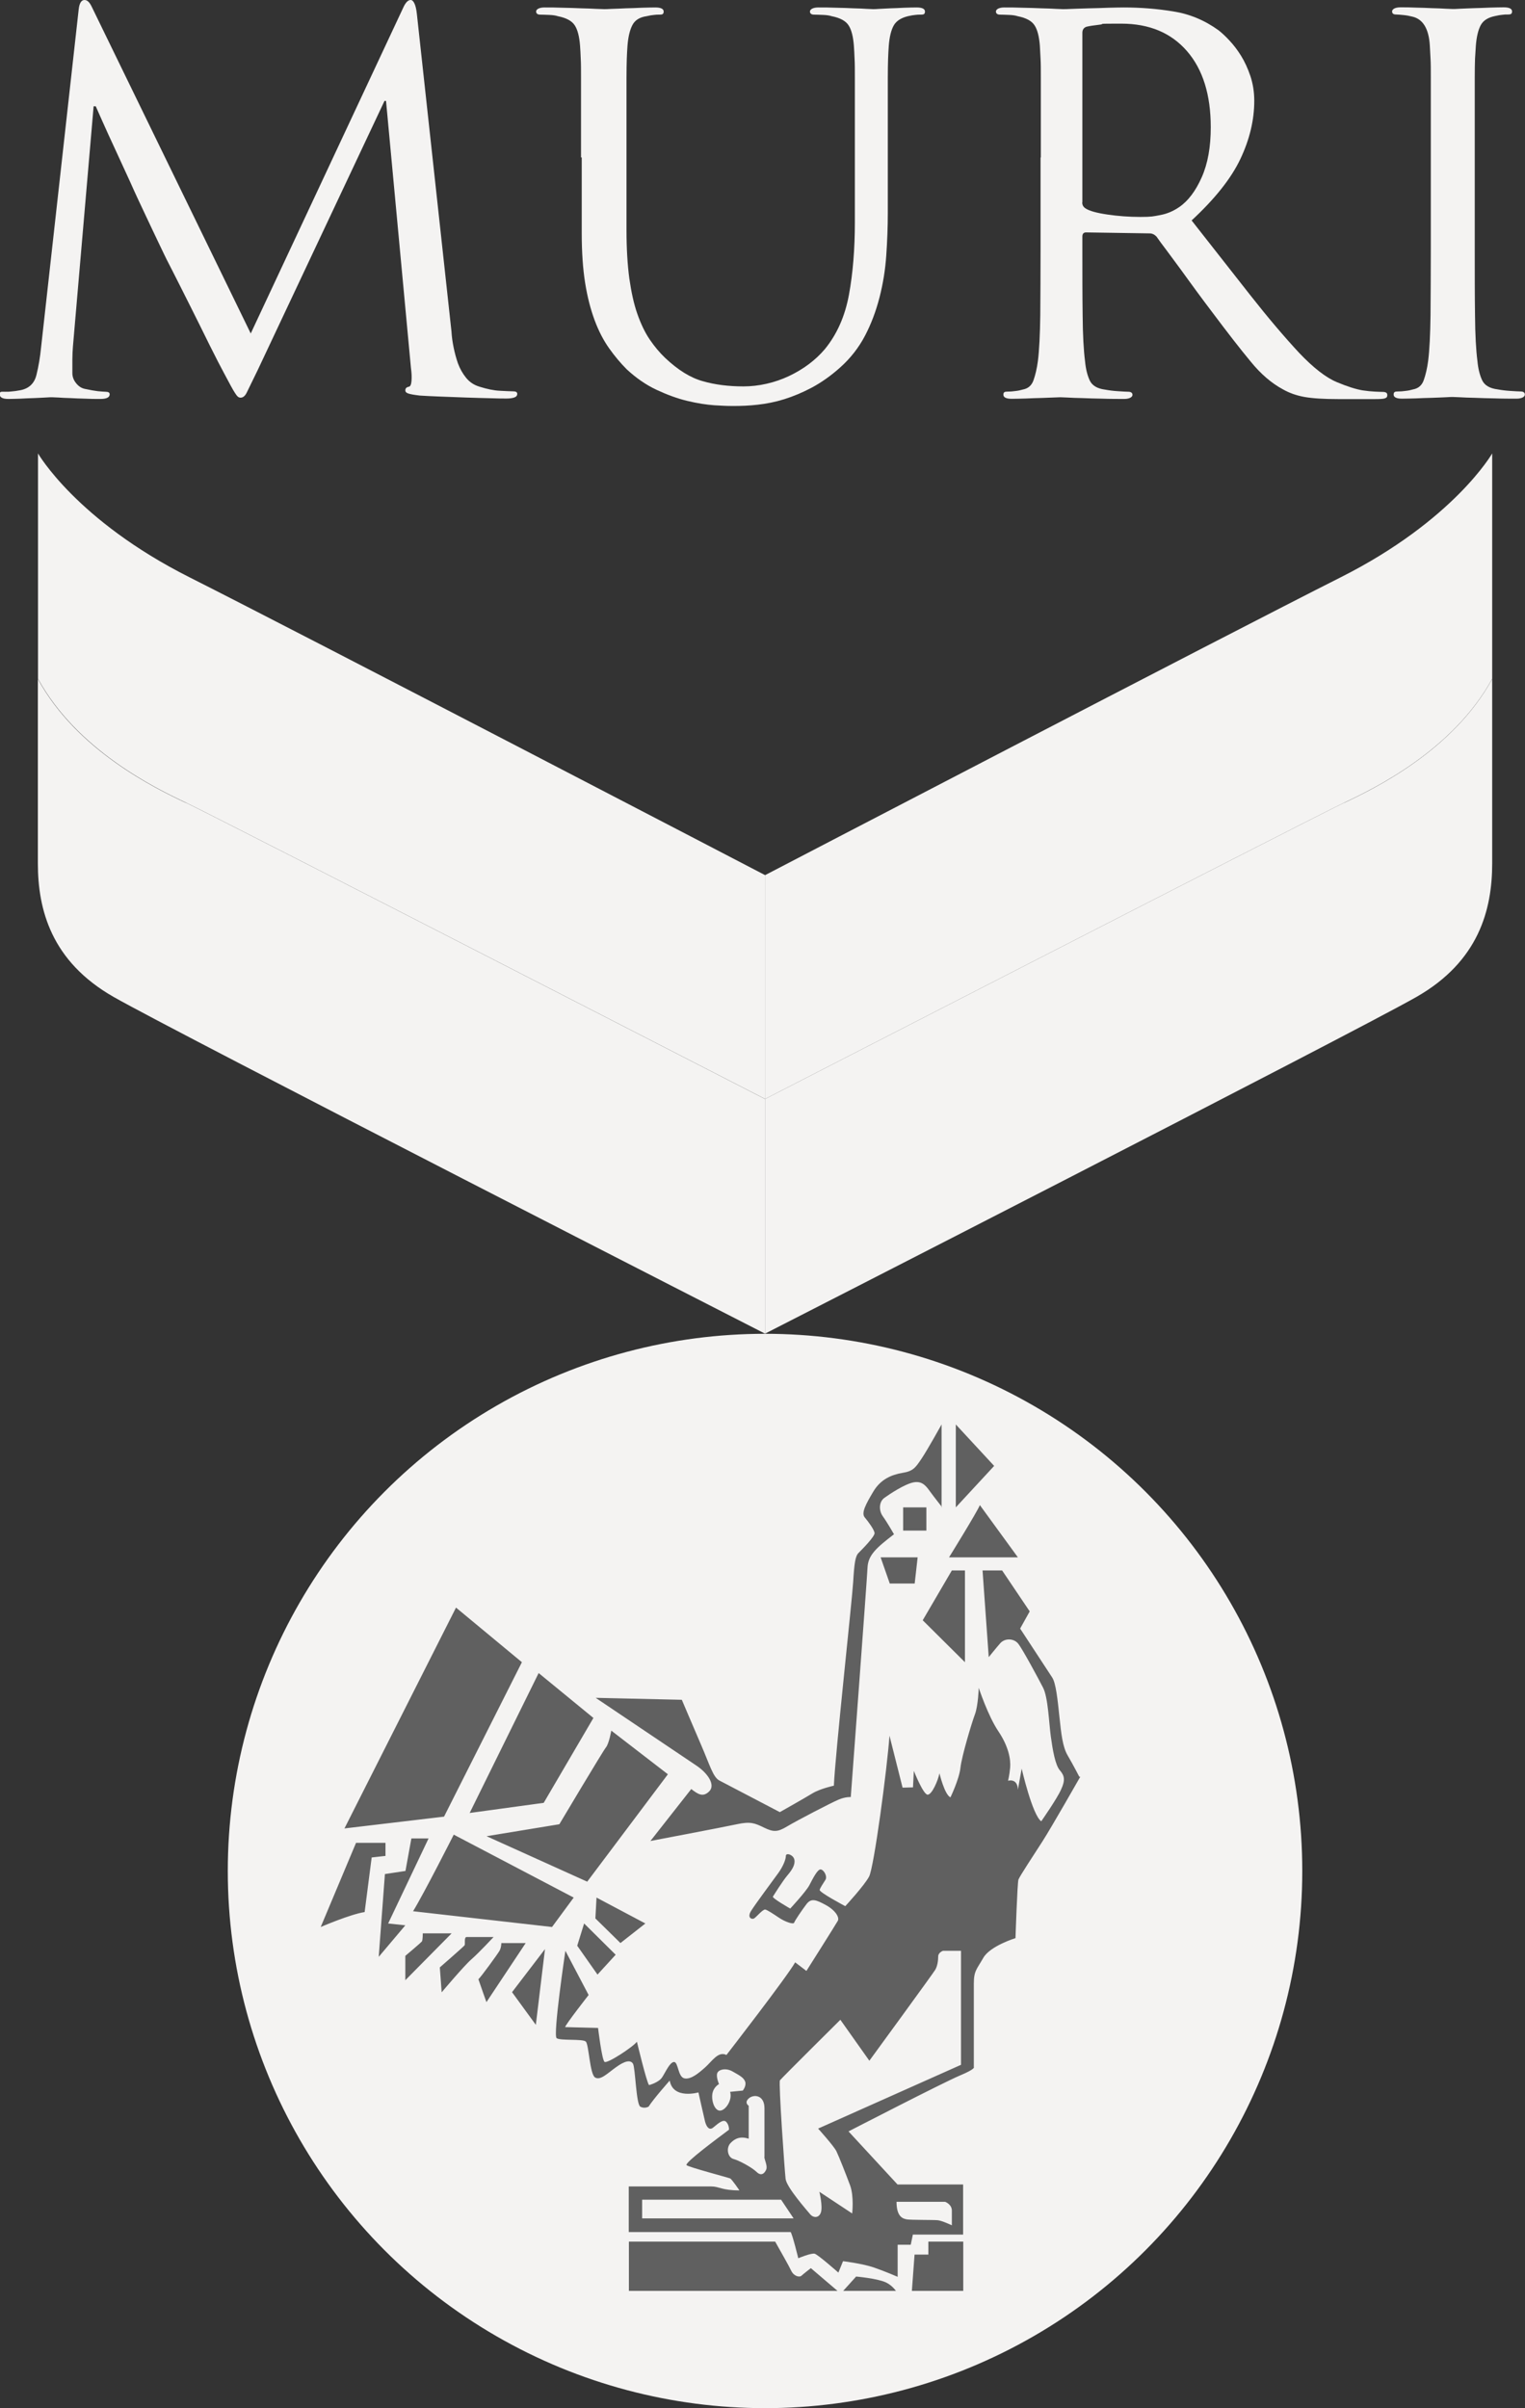
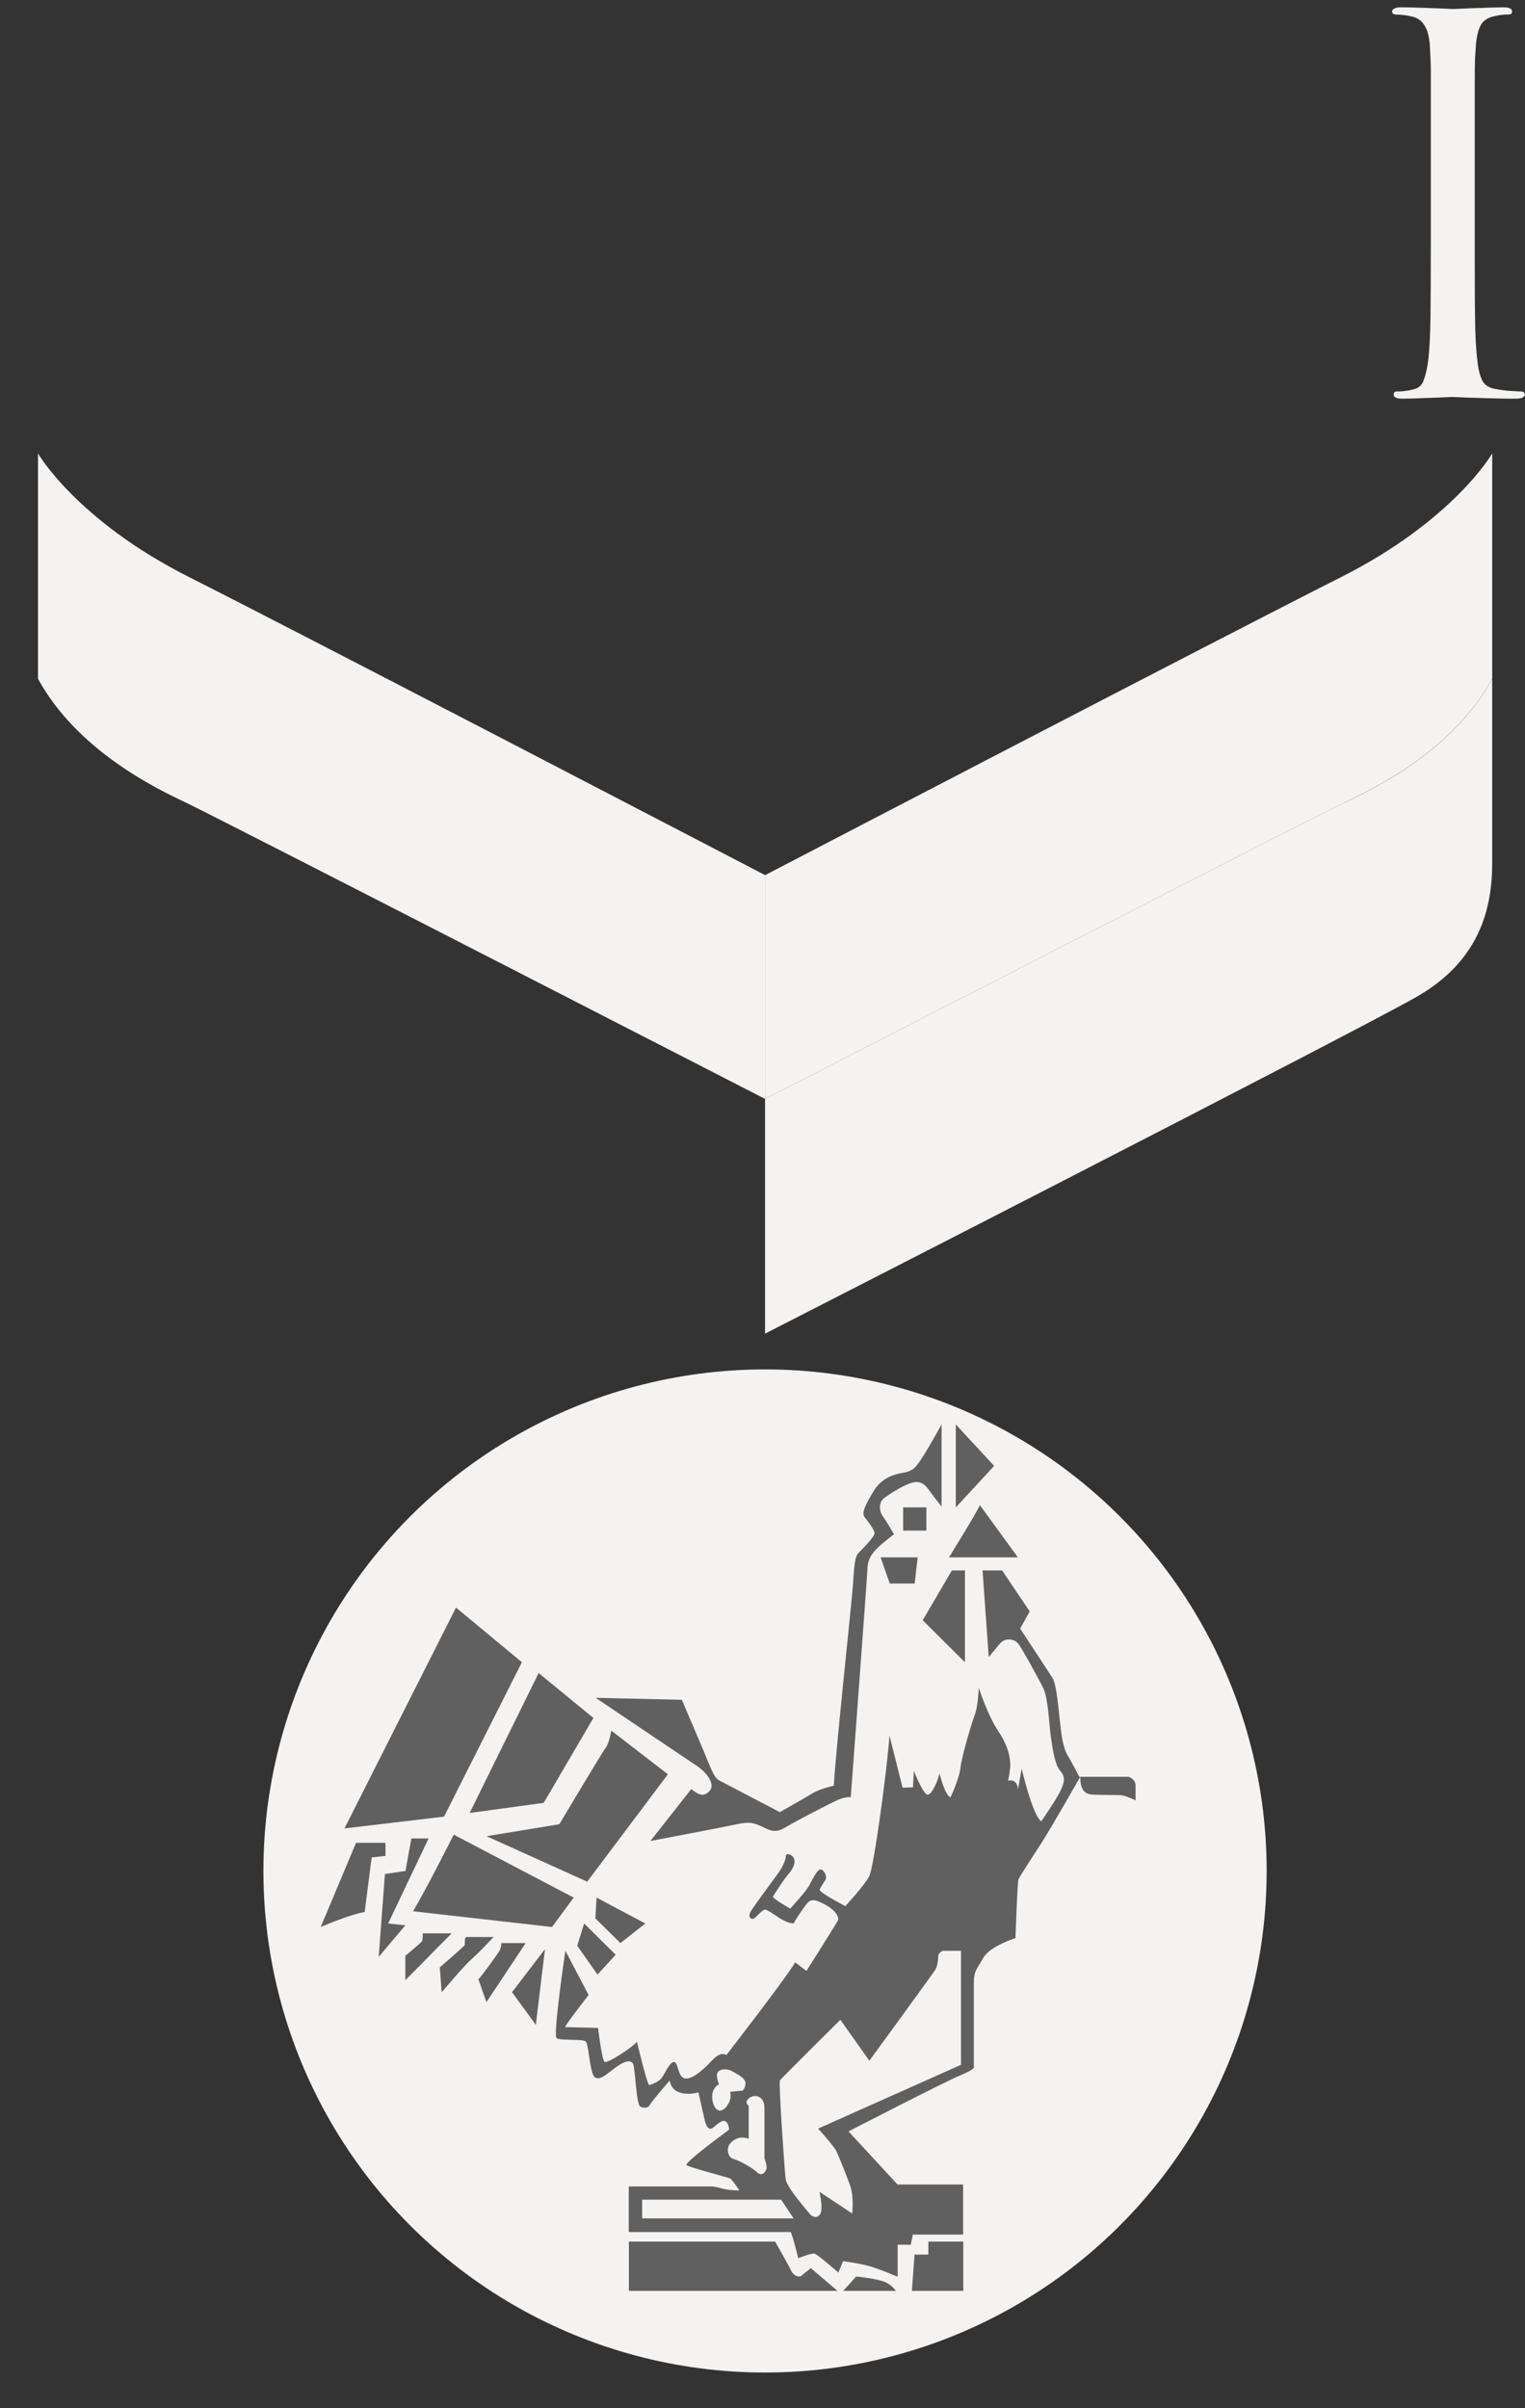
<svg xmlns="http://www.w3.org/2000/svg" id="Layer_2" viewBox="0 0 1083.2 1710.7">
  <rect x="0" y="0" width="1083.2" height="1710.7" fill="#333333" stroke="none" />
  <defs>
    <style>      .st0 {        fill: #f4f3f2;      }      .st1 {        fill: #606060;      }    </style>
  </defs>
  <g id="Layer_2-2">
    <g>
      <g>
        <path class="st0" d="M954.8,570.2c-24,11.4-411.4,210.5-411.4,210.5h0v166.7s418.4-213.9,462.7-239.2c44.3-25.3,53.8-62,53.8-94.9v-131c-27.7,50.7-83.3,77.7-105.1,88h0Z" />
        <path class="st0" d="M952.3,410.1c-80.4,40.5-408.9,211.6-408.9,211.6v159h0s387.4-199.1,411.4-210.5c21.8-10.3,77.4-37.3,105.1-88v-160.1s-27.2,47.5-107.6,88h0Z" />
-         <path class="st0" d="M132,570.2c24.1,11.4,411.4,210.5,411.4,210.5h0v166.7s-418.4-213.9-462.7-239.2-53.8-62-53.8-94.9v-131c27.6,50.7,83.3,77.7,105.1,88h0Z" />
        <path class="st0" d="M134.6,410.1c80.4,40.5,408.9,211.6,408.9,211.6v159h0s-387.4-199.1-411.4-210.5c-21.8-10.3-77.4-37.3-105.1-88v-160.1s27.2,47.5,107.6,88h0Z" />
      </g>
      <g>
-         <circle class="st0" cx="543.4" cy="1329.1" r="381.6" />
        <circle class="st0" cx="543.4" cy="1329.1" r="356.3" />
-         <path class="st1" d="M706.1,1041.4l-27.2,29.4v-58.9l27.2,29.4h0ZM668.8,1070.8v-58.9s-9.7,17.5-14.1,24.1-6.1,9.1-13.7,10.3c-7.6,1.3-15.4,4.4-20.7,13.3s-8.7,15.2-6.1,18.3,6.5,8.4,7,11c.4,2.5-9.1,12-11.4,14.3s-3,7.4-3.8,20.7c-.8,13.3-12.8,122.8-13.7,144.6,0,0-9.7,2.1-15.3,5.5-5.7,3.5-23.1,13.3-23.1,13.3,0,0-38.6-20.2-43-22.5s-6.8-11.1-12.8-25c-6-13.9-13.8-32.3-13.8-32.3l-61.2-1.4s63,42.4,71.5,48.1c8.5,5.7,13.6,13.9,9.2,18.3-4.4,4.4-7.9,2.2-12.8-1.6l-29,36.9s51.7-9.8,61.4-11.9,12.7-.8,19.3,2.4,9.5,3.3,16.3-.8c6.8-4.1,32-17.2,36.9-19.2s8.4-1.7,8.4-1.7c0,0,11.5-154.1,11.9-163s6.3-14.1,18.8-23.7c0,0-4.8-8.4-7.9-12.7s-2.7-10.4,1-13.1,14.7-10,21-11.1c6.3-1.1,9,3.1,11.7,6.8s8.3,10.8,8.3,10.8h0ZM641.5,1087.3h16.5v-16.5h-16.5v16.5ZM651.8,1106.3h-26.3l6.5,18.6h17.7l2.1-18.6h0ZM723,1106.3l-27-37.1c-2.2,5.3-21.9,37.1-21.9,37.1h49ZM685.4,1180.8v-65.2h-9.3l-20.7,35.4,30,29.8ZM456,1575.9h107.7l-8.9-13.3h-98.7v13.3ZM767.3,1262.2s-20.5,36-26.8,45.8-16.2,24.8-17.1,27.2c-.8,2.3-2.1,41.6-2.1,41.6,0,0-17.9,5.5-22.8,13.9-4.8,8.4-6.8,9.3-6.8,18.6v59.1s1.8,1.1-9.9,6c-11.7,4.9-79.1,39.7-79.1,39.7l34.8,37.7h46.6v35.6h-35.7l-1.5,7.2h-9.3v22.8s-9.2-4-17.1-6.7-21.7-4.4-21.7-4.4l-3.3,8.1s-14.4-12.7-16.8-13.4-11.7,3.2-11.7,3.2c0,0-4-16.5-5.4-18.6h-115v-32.4h58.6c5.8,0,7.2,2.8,20,2.8,0,0-5.3-7.9-6.6-8.5s-30.6-8.3-31-9.5c-.8-2.1,21.7-18.7,30.2-25.1,0,0,.2-3.5-2.1-5.7s-6.8,2.4-9.3,4.3c-2.5,1.9-4.5-.3-5.6-4.4-1-4.1-4.7-20.7-4.7-20.7,0,0-18,5.2-20.4-8.4,0,0-11.4,12.8-15,18.5,0,0-2.9,1.7-5.9,0s-3.5-27.7-5.2-30.5c-1.7-2.8-5.7-2.1-11.9,2.4-6.2,4.4-11.2,9.7-15,7.4s-4.4-23.4-6.6-25.5-17.9-.5-20.7-2.4,6.2-62.1,6.2-62.1l16.5,31.4s-16.2,20.7-16.7,22.8l23.4.6s2.7,22.6,4.6,24.1c1.9,1.5,20.5-10.8,23-14.3,0,0,6.8,28.5,8.6,30.8,0,0,6.8-1.7,9.3-5.5s5.5-10.9,8.5-10.9,2.7,10.6,7.3,11.6,10.1-3.6,14.9-7.9c4.8-4.3,9.2-11.6,15-8.7,0,0,43.3-55.9,48.8-65.8l8,6.1s21-33.2,22.3-35.6-1.6-7.4-8.5-11.2c-7-3.8-10.4-5.1-13.8-.6s-8.2,11.6-8.7,13.1-6.5-.6-10.8-3.5-8.1-5.4-9.7-5.8-6.2,5.1-7.8,6.2-5.5-.2-2.2-5.4,15.8-22,19.2-26.7,5.4-9.7,5.4-12.2,5.2-.9,6,2.5-1.3,7.1-4.8,11.2-9.7,14.1-10.4,15.2,12.3,8.5,12.3,8.5c0,0,11.1-11.9,13.6-16.6,2.5-4.8,5.7-11.2,7.9-11.2s5.1,4.8,3.5,7.4-3.6,5.4-4.1,7.1,18.2,11.6,18.2,11.6c0,0,13.5-14.6,16.9-21,3.5-6.5,12.8-76.4,14.5-100.1l9.3,36.9,7.4-.2.6-11.7s6.7,16.9,9.8,16.9,7.4-10.1,8.4-15.2c0,0,3.6,15.2,7.8,17.1,0,0,6.2-12.8,7.1-21s8-31.9,10.3-38,2.7-18.8,2.7-18.8c0,0,6.5,19.8,13.9,30.8,7.4,11,8.9,20.2,8.4,25.9s-1.5,9.3-1.5,9.3c0,0,6.8-2.1,7,6.4l2.7-15s7.6,33.1,13.9,37.4c0,0,11.2-16,14.1-22.6,3-6.5,2.5-9.7-.8-13.5-3.4-3.8-5.2-14.7-6.5-24.1-1.3-9.3-1.9-27.7-5.5-34.7-3.6-7-14.5-27.2-17.6-31.2-3.2-4-9.6-4.1-12.9-.3-3.3,3.8-8.1,9.8-8.1,9.8l-4.4-61.6h13.9l19.6,29.1-6.8,12.2s20.2,30.8,22.8,34.8,3.8,15.4,5.1,27.8,2.3,21.5,5.9,27.6c3.6,6.1,8.2,15,8.2,15h0ZM636.8,1564.1c0,10.8,4.6,12,7.3,12.5s19,.3,22,.6,10,3.6,10,3.6v-10.4c0-4.6-4.8-6.3-4.8-6.3h-34.5ZM518.6,1486l9-.9s2.7-3.3,1.7-6.3-4.3-4.6-9-7.3-10.1-1.4-10.9,1.4,1.3,7.6,1.3,7.6c0,0-4.3,2.2-4.8,7.6-.5,5.4,2.2,11.9,6,11.2,3.8-.6,8.4-7.6,6.7-13.3ZM543,1532.2v-34.5c0-9.7-7.8-10.1-11.2-7s0,5.2,0,5.2v23.4c-5.8-1.9-9.8-.3-13,3.2s-1.9,10.1,2.2,11.2,13.1,6,16.4,9.2,5.6,1.1,6.8-1.6-1.3-7-1.3-9.2h0ZM682.7,1385.8h-12.9s-3.4,1.2-3.4,4-.5,6.8-2.1,9.5c-1.6,2.7-46.8,64.6-46.8,64.6l-20.6-29.1s-41.8,41.5-42.9,43,3.3,63.9,4,70,15.2,22.4,17.4,25.1,6.3,3,7.7-1.3-1.1-14.6-1.1-14.6l23.3,15.4s1.4-12.2-1.5-20-7.9-20.5-9.7-24.2c-1.8-3.7-13-16.1-13-16.1l101.5-45.3v-81h0ZM576,1611.2s-5.2,4-6.7,5.4-5.5.3-7.3-3.5c-1.3-2.9-8.2-15-11.4-20.7h-103.9v35h148.2l-19-16.2h0ZM659.4,1592.4v9.2h-9.8l-1.9,25.8h36.5v-35h-24.7,0ZM598.9,1627.4h37.5c-1.5-2-3.9-4.5-7.3-6.1-6.2-2.8-21-4.1-21-4.1l-9.1,10.1ZM380.6,1438.4l6.5-53.8-23.4,30.6,16.9,23.2h0ZM345.5,1422.3l27.9-42h-17.3s0,3.2-1.3,5.5-13.3,18.8-15,20.2c1,2.6,2.8,8.3,5.7,16.2h0ZM313.8,1415.2s15.7-18.7,21-23.3,15.8-15.9,15.8-15.9h-19.1c-2.1,0-.9,5-1.5,5.9s-17.6,15.7-17.6,15.7l1.3,17.5h0ZM287.9,1406.7l32.9-33.3h-20.5s0,4.8-.6,5.7-11.8,10.3-11.8,10.3v17.3h0ZM287.9,1329.1l-14.5,2.2-4.4,58.8,18.9-22.4-12.2-1.3,28.7-60.4h-12.2l-4.2,23.1h0ZM227.8,1368.9s21.1-9.1,31.2-10.6l5-38.8,9.8-1.1v-9.3h-20.9l-25.1,59.8h0ZM244.5,1298.9l70.9-8.4,55.3-109.7-46.8-38.8-79.3,157h0ZM333.6,1287.9l52.6-7.2,35.3-60.3-38.9-31.9-49,99.4h0ZM345.6,1304.4l71.5,32.3,57.3-76.3-40.2-31s-1.6,9.2-3.8,11.9-33.1,54.6-33.1,54.6l-51.7,8.5ZM322.3,1303.3s-21.2,41.9-28.9,54.4l98.7,11.2,15.4-20.9-85.2-44.7h0ZM424.4,1402.7l12.9-14.1-22.4-22.2-4.9,15.8,14.4,20.5h0ZM440.7,1380.3l17.7-13.9-34.7-18.4-.8,14.8,17.8,17.5h0Z" />
+         <path class="st1" d="M706.1,1041.4l-27.2,29.4v-58.9l27.2,29.4h0ZM668.8,1070.8v-58.9s-9.7,17.5-14.1,24.1-6.1,9.1-13.7,10.3c-7.6,1.3-15.4,4.4-20.7,13.3s-8.7,15.2-6.1,18.3,6.5,8.4,7,11c.4,2.5-9.1,12-11.4,14.3s-3,7.4-3.8,20.7c-.8,13.3-12.8,122.8-13.7,144.6,0,0-9.7,2.1-15.3,5.5-5.7,3.5-23.1,13.3-23.1,13.3,0,0-38.6-20.2-43-22.5s-6.8-11.1-12.8-25c-6-13.9-13.8-32.3-13.8-32.3l-61.2-1.4s63,42.4,71.5,48.1c8.5,5.7,13.6,13.9,9.2,18.3-4.4,4.4-7.9,2.2-12.8-1.6l-29,36.9s51.7-9.8,61.4-11.9,12.7-.8,19.3,2.4,9.5,3.3,16.3-.8c6.8-4.1,32-17.2,36.9-19.2s8.4-1.7,8.4-1.7c0,0,11.5-154.1,11.9-163s6.3-14.1,18.8-23.7c0,0-4.8-8.4-7.9-12.7s-2.7-10.4,1-13.1,14.7-10,21-11.1c6.3-1.1,9,3.1,11.7,6.8s8.3,10.8,8.3,10.8h0ZM641.5,1087.3h16.5v-16.5h-16.5v16.5ZM651.8,1106.3h-26.3l6.5,18.6h17.7l2.1-18.6h0ZM723,1106.3l-27-37.1c-2.2,5.3-21.9,37.1-21.9,37.1h49ZM685.4,1180.8v-65.2h-9.3l-20.7,35.4,30,29.8ZM456,1575.9h107.7l-8.9-13.3h-98.7v13.3ZM767.3,1262.2s-20.5,36-26.8,45.8-16.2,24.8-17.1,27.2c-.8,2.3-2.1,41.6-2.1,41.6,0,0-17.9,5.5-22.8,13.9-4.8,8.4-6.8,9.3-6.8,18.6v59.1s1.8,1.1-9.9,6c-11.7,4.9-79.1,39.7-79.1,39.7l34.8,37.7h46.6v35.6h-35.7l-1.5,7.2h-9.3v22.8s-9.2-4-17.1-6.7-21.7-4.4-21.7-4.4l-3.3,8.1s-14.4-12.7-16.8-13.4-11.7,3.2-11.7,3.2c0,0-4-16.5-5.4-18.6h-115v-32.4h58.6c5.8,0,7.2,2.8,20,2.8,0,0-5.3-7.9-6.6-8.5s-30.6-8.3-31-9.5c-.8-2.1,21.7-18.7,30.2-25.1,0,0,.2-3.5-2.1-5.7s-6.8,2.4-9.3,4.3c-2.5,1.9-4.5-.3-5.6-4.4-1-4.1-4.7-20.7-4.7-20.7,0,0-18,5.2-20.4-8.4,0,0-11.4,12.8-15,18.5,0,0-2.9,1.7-5.9,0s-3.5-27.7-5.2-30.5c-1.7-2.8-5.7-2.1-11.9,2.4-6.2,4.4-11.2,9.7-15,7.4s-4.4-23.4-6.6-25.5-17.9-.5-20.7-2.4,6.2-62.1,6.2-62.1l16.5,31.4s-16.2,20.7-16.7,22.8l23.4.6s2.7,22.6,4.6,24.1c1.9,1.5,20.5-10.8,23-14.3,0,0,6.8,28.5,8.6,30.8,0,0,6.8-1.7,9.3-5.5s5.5-10.9,8.5-10.9,2.7,10.6,7.3,11.6,10.1-3.6,14.9-7.9c4.8-4.3,9.2-11.6,15-8.7,0,0,43.3-55.9,48.8-65.8l8,6.1s21-33.2,22.3-35.6-1.6-7.4-8.5-11.2c-7-3.8-10.4-5.1-13.8-.6s-8.2,11.6-8.7,13.1-6.5-.6-10.8-3.5-8.1-5.4-9.7-5.8-6.2,5.1-7.8,6.2-5.5-.2-2.2-5.4,15.8-22,19.2-26.7,5.4-9.7,5.4-12.2,5.2-.9,6,2.5-1.3,7.1-4.8,11.2-9.7,14.1-10.4,15.2,12.3,8.5,12.3,8.5c0,0,11.1-11.9,13.6-16.6,2.5-4.8,5.7-11.2,7.9-11.2s5.1,4.8,3.5,7.4-3.6,5.4-4.1,7.1,18.2,11.6,18.2,11.6c0,0,13.5-14.6,16.9-21,3.5-6.5,12.8-76.4,14.5-100.1l9.3,36.9,7.4-.2.6-11.7s6.7,16.9,9.8,16.9,7.4-10.1,8.4-15.2c0,0,3.6,15.2,7.8,17.1,0,0,6.2-12.8,7.1-21s8-31.9,10.3-38,2.7-18.8,2.7-18.8c0,0,6.5,19.8,13.9,30.8,7.4,11,8.9,20.2,8.4,25.9s-1.5,9.3-1.5,9.3c0,0,6.8-2.1,7,6.4l2.7-15s7.6,33.1,13.9,37.4c0,0,11.2-16,14.1-22.6,3-6.5,2.5-9.7-.8-13.5-3.4-3.8-5.2-14.7-6.5-24.1-1.3-9.3-1.9-27.7-5.5-34.7-3.6-7-14.5-27.2-17.6-31.2-3.2-4-9.6-4.1-12.9-.3-3.3,3.8-8.1,9.8-8.1,9.8l-4.4-61.6h13.9l19.6,29.1-6.8,12.2s20.2,30.8,22.8,34.8,3.8,15.4,5.1,27.8,2.3,21.5,5.9,27.6c3.6,6.1,8.2,15,8.2,15h0Zc0,10.8,4.6,12,7.3,12.5s19,.3,22,.6,10,3.6,10,3.6v-10.4c0-4.6-4.8-6.3-4.8-6.3h-34.5ZM518.6,1486l9-.9s2.7-3.3,1.7-6.3-4.3-4.6-9-7.3-10.1-1.4-10.9,1.4,1.3,7.6,1.3,7.6c0,0-4.3,2.2-4.8,7.6-.5,5.4,2.2,11.9,6,11.2,3.8-.6,8.4-7.6,6.7-13.3ZM543,1532.2v-34.5c0-9.7-7.8-10.1-11.2-7s0,5.2,0,5.2v23.4c-5.8-1.9-9.8-.3-13,3.2s-1.9,10.1,2.2,11.2,13.1,6,16.4,9.2,5.6,1.1,6.8-1.6-1.3-7-1.3-9.2h0ZM682.7,1385.8h-12.9s-3.4,1.2-3.4,4-.5,6.8-2.1,9.5c-1.6,2.7-46.8,64.6-46.8,64.6l-20.6-29.1s-41.8,41.5-42.9,43,3.3,63.9,4,70,15.2,22.4,17.4,25.1,6.3,3,7.7-1.3-1.1-14.6-1.1-14.6l23.3,15.4s1.4-12.2-1.5-20-7.9-20.5-9.7-24.2c-1.8-3.7-13-16.1-13-16.1l101.5-45.3v-81h0ZM576,1611.2s-5.2,4-6.7,5.4-5.5.3-7.3-3.5c-1.3-2.9-8.2-15-11.4-20.7h-103.9v35h148.2l-19-16.2h0ZM659.4,1592.4v9.2h-9.8l-1.9,25.8h36.5v-35h-24.7,0ZM598.9,1627.4h37.5c-1.5-2-3.9-4.5-7.3-6.1-6.2-2.8-21-4.1-21-4.1l-9.1,10.1ZM380.6,1438.4l6.5-53.8-23.4,30.6,16.9,23.2h0ZM345.5,1422.3l27.9-42h-17.3s0,3.2-1.3,5.5-13.3,18.8-15,20.2c1,2.6,2.8,8.3,5.7,16.2h0ZM313.8,1415.2s15.7-18.7,21-23.3,15.8-15.9,15.8-15.9h-19.1c-2.1,0-.9,5-1.5,5.9s-17.6,15.7-17.6,15.7l1.3,17.5h0ZM287.9,1406.7l32.9-33.3h-20.5s0,4.8-.6,5.7-11.8,10.3-11.8,10.3v17.3h0ZM287.9,1329.1l-14.5,2.2-4.4,58.8,18.9-22.4-12.2-1.3,28.7-60.4h-12.2l-4.2,23.1h0ZM227.8,1368.9s21.1-9.1,31.2-10.6l5-38.8,9.8-1.1v-9.3h-20.9l-25.1,59.8h0ZM244.5,1298.9l70.9-8.4,55.3-109.7-46.8-38.8-79.3,157h0ZM333.6,1287.9l52.6-7.2,35.3-60.3-38.9-31.9-49,99.4h0ZM345.6,1304.4l71.5,32.3,57.3-76.3-40.2-31s-1.6,9.2-3.8,11.9-33.1,54.6-33.1,54.6l-51.7,8.5ZM322.3,1303.3s-21.2,41.9-28.9,54.4l98.7,11.2,15.4-20.9-85.2-44.7h0ZM424.4,1402.7l12.9-14.1-22.4-22.2-4.9,15.8,14.4,20.5h0ZM440.7,1380.3l17.7-13.9-34.7-18.4-.8,14.8,17.8,17.5h0Z" />
      </g>
      <g>
-         <path class="st0" d="M320.7,235.8c.2,3.4.7,7.1,1.5,11s1.8,7.7,3.1,11.4c1.4,3.7,3.2,7,5.7,10.1,2.5,3.1,5.6,5.2,9.6,6.4,5.4,1.7,10.2,2.7,14.5,2.9,4.3.2,7.4.4,9.4.4s2.9.6,2.9,1.8-.7,2.1-2.2,2.6c-1.5.5-3.3.7-5.5.7s-5.6,0-11-.2c-5.4-.1-11.3-.3-17.7-.5-6.4-.2-12.6-.5-18.6-.7-6-.2-10.7-.5-14.2-.7-4.2-.5-6.9-1-8.3-1.5s-2-1.2-2-2.2c0-1.5.9-2.3,2.6-2.6,1-.2,1.6-1.7,1.8-4.2.2-2.6.1-5.6-.4-9l-17.7-189.8h-1.1l-90.1,191.3c-3.9,8.1-6.5,13.4-7.7,15.8-1.2,2.5-2.7,3.7-4.4,3.7s-2.6-1.2-4.1-3.5-3.9-6.8-7.4-13.4c-2.4-4.4-5.9-11.2-10.5-20.4-4.5-9.2-9.1-18.4-13.8-27.8-4.7-9.3-8.8-17.6-12.5-24.8-3.7-7.2-5.8-11.3-6.2-12.3-.5-1-2-4.1-4.4-9.2-2.4-5.1-5.4-11.3-8.8-18.6-3.4-7.2-7.1-15-10.8-23.4-3.8-8.3-7.4-16.2-10.8-23.5-3.4-7.4-6.4-13.8-8.8-19.3-2.4-5.5-4-9.1-4.8-10.8h-1.5l-14.7,170.7c-.2,2.9-.4,6-.4,9.2v9.6c0,2.7.9,5.1,2.8,7.4s4.1,3.6,6.8,4c3.2.7,6,1.2,8.5,1.5,2.4.2,4.3.4,5.5.4,2,0,2.9.6,2.9,1.8,0,2.2-2.2,3.3-6.6,3.3s-7,0-10.7-.2c-3.7-.1-7.2-.2-10.5-.4-3.3-.1-6.1-.2-8.5-.4-2.3-.1-3.9-.2-4.6-.2s-2.3,0-4.8.2-5.2.2-8.3.4c-3.1.1-6.2.2-9.4.4-3.2.1-6,.2-8.5.2-4.2,0-6.2-1.1-6.2-3.3s1.2-1.8,3.7-1.8,3,0,4.6-.2c1.6-.1,3.7-.4,6.4-.9,6.1-1.2,9.9-4.8,11.4-10.9s2.6-12.6,3.3-19.7L55.9,6.6C56.4,2.2,57.8,0,60,0s3.8,1.8,5.5,5.5l112.6,231.4L286.2,5.9C287.9,2,289.7,0,291.7,0s3.7,3.3,4.4,9.9l24.6,225.8h0Z" />
-         <path class="st0" d="M412.7,111.8v-56.6c0-5.6,0-10.1-.2-13.4-.1-3.3-.3-6.4-.5-9.4-.5-6.4-1.7-11.2-3.7-14.3-2-3.2-6-5.4-12.1-6.6-1.5-.5-3.5-.8-6.1-.9-2.6-.1-4.7-.2-6.4-.2s-2.9-.7-2.9-2.2,2-2.9,5.9-2.9,8.5,0,13.1.2c4.5.1,8.8.2,12.9.4,4,.1,7.6.2,10.7.4,3.1.1,5,.2,5.7.2s2.6,0,5.5-.2c2.9-.1,6.3-.2,9.9-.4,3.7-.1,7.4-.2,11.2-.4,3.8-.1,7-.2,9.8-.2,3.9,0,5.9,1,5.9,2.9s-1,2.2-2.9,2.2-2.5,0-3.9.2c-1.4.1-3.1.4-5.3.9-4.9.7-8.3,2.8-10.1,6.3-1.8,3.4-3,8.3-3.5,14.7-.2,2.9-.4,6.1-.5,9.4-.1,3.3-.2,7.8-.2,13.4v108.1c0,13.2.7,24.7,2,34.4,1.4,9.7,3.2,18.1,5.7,25.2,2.5,7.1,5.4,13.2,8.8,18.2,3.4,5,7.1,9.4,11,13.1,9.1,8.6,18,14.1,26.7,16.5,8.7,2.5,18.3,3.7,28.9,3.7s22.1-2.5,32.4-7.4c10.3-4.9,18.8-11.3,25.4-19.1,8.6-10.5,14.3-23.4,17.1-38.6,2.8-15.2,4.2-32.4,4.2-51.5V55.2c0-5.6,0-10.1-.2-13.4-.1-3.3-.3-6.4-.5-9.4-.5-6.4-1.7-11.2-3.7-14.3-2-3.2-6-5.4-12.1-6.6-1.5-.5-3.5-.8-6.1-.9-2.6-.1-4.7-.2-6.4-.2s-2.9-.7-2.9-2.2,2-2.9,5.9-2.9,8.5,0,12.9.2c4.4.1,8.5.2,12.1.4,3.7.1,6.8.2,9.4.4,2.6.1,4.1.2,4.6.2.7,0,2.2,0,4.4-.2,2.2-.1,4.8-.2,7.9-.4,3.1-.1,6.3-.2,9.6-.4,3.3-.1,6.3-.2,9-.2,3.9,0,5.9,1,5.9,2.9s-1,2.2-2.9,2.2-2.5,0-3.9.2c-1.3.1-3.1.4-5.3.9-4.9,1.2-8.3,3.4-10.1,6.6-1.8,3.2-3,8-3.5,14.3-.2,2.9-.4,6.1-.5,9.4-.1,3.3-.2,7.8-.2,13.4v96c0,10.1-.4,20.2-1.1,30.3-.7,10.2-2.3,20.1-4.8,29.8-2.5,9.7-5.9,18.8-10.3,27.2s-10.3,16-17.7,22.6c-6.6,5.9-13.3,10.6-20,14.2-6.8,3.6-13.3,6.3-19.7,8.3-6.4,2-12.6,3.2-18.8,3.9s-11.9.9-17.3.9-7.7-.2-13.4-.5c-5.8-.4-12.2-1.4-19.3-3.1-7.1-1.7-14.4-4.4-21.9-7.9-7.5-3.5-14.5-8.4-21.1-14.5-4.4-4.4-8.6-9.4-12.5-14.9-3.9-5.5-7.4-12.1-10.3-19.9s-5.2-16.6-6.8-26.7c-1.6-10.1-2.4-21.8-2.4-35.3v-53.7h0Z" />
-         <path class="st0" d="M739.3,111.8v-56.6c0-5.6,0-10.1-.2-13.4s-.3-6.4-.5-9.4c-.5-6.4-1.7-11.2-3.7-14.3-2-3.2-6-5.4-12.1-6.6-1.5-.5-3.5-.8-6.1-.9-2.6-.1-4.7-.2-6.4-.2s-2.9-.7-2.9-2.2,2-2.9,5.9-2.9,8.6,0,13.2.2c4.7.1,9,.2,13.1.4,4,.1,7.5.2,10.3.4,2.8.1,4.5.2,5,.2,1,0,3.2,0,6.8-.2s7.6-.2,12.1-.4c4.5-.1,9-.2,13.4-.4,4.4-.1,8.1-.2,11-.2,11.8,0,23.5.9,35.1,2.8,11.6,1.8,22.4,6.3,32.2,13.4,2.2,1.7,4.8,4.1,7.7,7.2,2.9,3.1,5.7,6.7,8.3,10.9,2.6,4.2,4.8,9,6.6,14.3,1.8,5.4,2.8,11.3,2.8,17.7,0,13.7-3.3,27.5-9.9,41.4-6.6,13.9-18.2,28.4-34.6,43.6,15.2,19.4,29,37,41.6,53,12.5,15.9,24.2,29.7,34.9,41.2,10,10.5,18.9,17.4,26.5,20.6s13.7,5.1,18.4,5.9c3.4.5,6.4.8,8.8.9,2.5.1,4.3.2,5.5.2,2.2,0,3.3.7,3.3,2.2s-.6,2-1.8,2.4c-1.2.4-3.6.5-7,.5h-26.1c-10.3,0-18.3-.5-23.9-1.5-5.6-1-10.8-2.8-15.5-5.5-7.8-4.2-15.5-10.7-22.8-19.7-7.4-8.9-16.3-20.4-26.8-34.4-3.9-5.1-7.8-10.4-11.8-15.8-3.9-5.4-7.7-10.5-11.2-15.4-3.6-4.9-6.9-9.4-9.9-13.4-3.1-4.1-5.5-7.3-7.2-9.8-1.5-1.5-3.1-2.2-4.8-2.2l-45.2-.7c-1.7,0-2.6,1-2.6,2.9v8.8c0,17.6,0,33.4.2,47.3.1,13.9.7,24.7,1.7,32.5.5,5.4,1.6,9.9,3.3,13.6,1.7,3.7,5.4,5.9,11,6.6,2.7.5,5.7.9,9,1.1,3.3.2,5.8.4,7.5.4s2.9.7,2.9,2.2-2,2.9-5.9,2.9-10.3,0-15.5-.2c-5.2-.1-9.9-.2-14.2-.4-4.3-.1-7.8-.2-10.7-.4-2.8-.1-4.5-.2-5-.2-5.2.2-9.6.4-13.2.5s-7.5.2-11.4.4c-3.9.1-7.2.2-9.9.2-3.9,0-5.9-1-5.9-2.9s1-2.2,2.9-2.2,3.5-.1,5.5-.4c2-.2,3.8-.6,5.5-1.1,3.7-.7,6.2-2.9,7.5-6.6,1.3-3.7,2.4-8.2,3.1-13.6,1-7.8,1.5-18.7,1.7-32.6.1-13.9.2-29.6.2-47.3v-64.7h0ZM768.7,143.8c0,2,.9,3.4,2.6,4.4,2.7,1.7,7.8,3.1,15.3,4.2,7.5,1.1,15.3,1.7,23.4,1.7s9.1-.4,14-1.3c4.9-.9,9.4-2.8,13.6-5.7,6.4-4.4,11.7-11.5,16-21.2,4.3-9.7,6.4-21.5,6.4-35.5,0-23-5.6-41.1-16.9-54.1-11.3-13-26.8-19.5-46.7-19.5s-10.7.2-15.1.7c-4.4.5-7.6,1-9.6,1.5-2,.7-2.9,2.2-2.9,4.4v120.3h0Z" />
        <path class="st0" d="M1047.5,176.6c0,17.6,0,33.4.2,47.3.1,13.9.7,24.7,1.7,32.5.5,5.4,1.6,9.9,3.3,13.6,1.7,3.7,5.4,5.9,11,6.6,2.7.5,5.7.9,9,1.1,3.3.2,5.8.4,7.5.4s2.9.7,2.9,2.2-2,2.9-5.9,2.9-10.3,0-15.4-.2c-5.2-.1-9.9-.2-14.2-.4-4.3-.1-7.8-.2-10.7-.4-2.8-.1-4.5-.2-5-.2s-2.2,0-5,.2-6.1.2-9.8.4c-3.7.1-7.5.2-11.4.4-3.9.1-7.2.2-9.9.2-3.9,0-5.9-1-5.9-2.9s1-2.2,2.9-2.2,3.5-.1,5.5-.4c2-.2,3.8-.6,5.5-1.1,3.7-.7,6.2-2.9,7.5-6.6,1.3-3.7,2.4-8.2,3.1-13.6,1-7.8,1.5-18.7,1.7-32.6.1-13.9.2-29.6.2-47.3V55.2c0-5.6,0-10.1-.2-13.4s-.3-6.4-.5-9.4c-.7-12-4.9-18.9-12.5-20.6-2-.5-4-.9-6.2-1.1-2.2-.2-3.9-.4-5.2-.4-2,0-2.9-.7-2.9-2.2s2-2.9,5.9-2.9,6.5,0,10.7.2c4.2.1,8.1.2,11.8.4,3.7.1,6.9.2,9.8.4,2.8.1,4.5.2,5,.2s2.1,0,5-.2,6.1-.2,9.8-.4c3.7-.1,7.5-.2,11.4-.4,3.9-.1,7.2-.2,9.9-.2,3.9,0,5.9,1,5.9,2.9s-1,2.2-2.9,2.2-2.5,0-3.9.2c-1.3.1-3.1.4-5.3.9-4.9,1-8.3,3.1-10.1,6.4-1.8,3.3-3,8.2-3.5,14.5-.2,2.9-.4,6.1-.6,9.4-.1,3.3-.2,7.8-.2,13.4v121.4h0Z" />
      </g>
    </g>
  </g>
</svg>